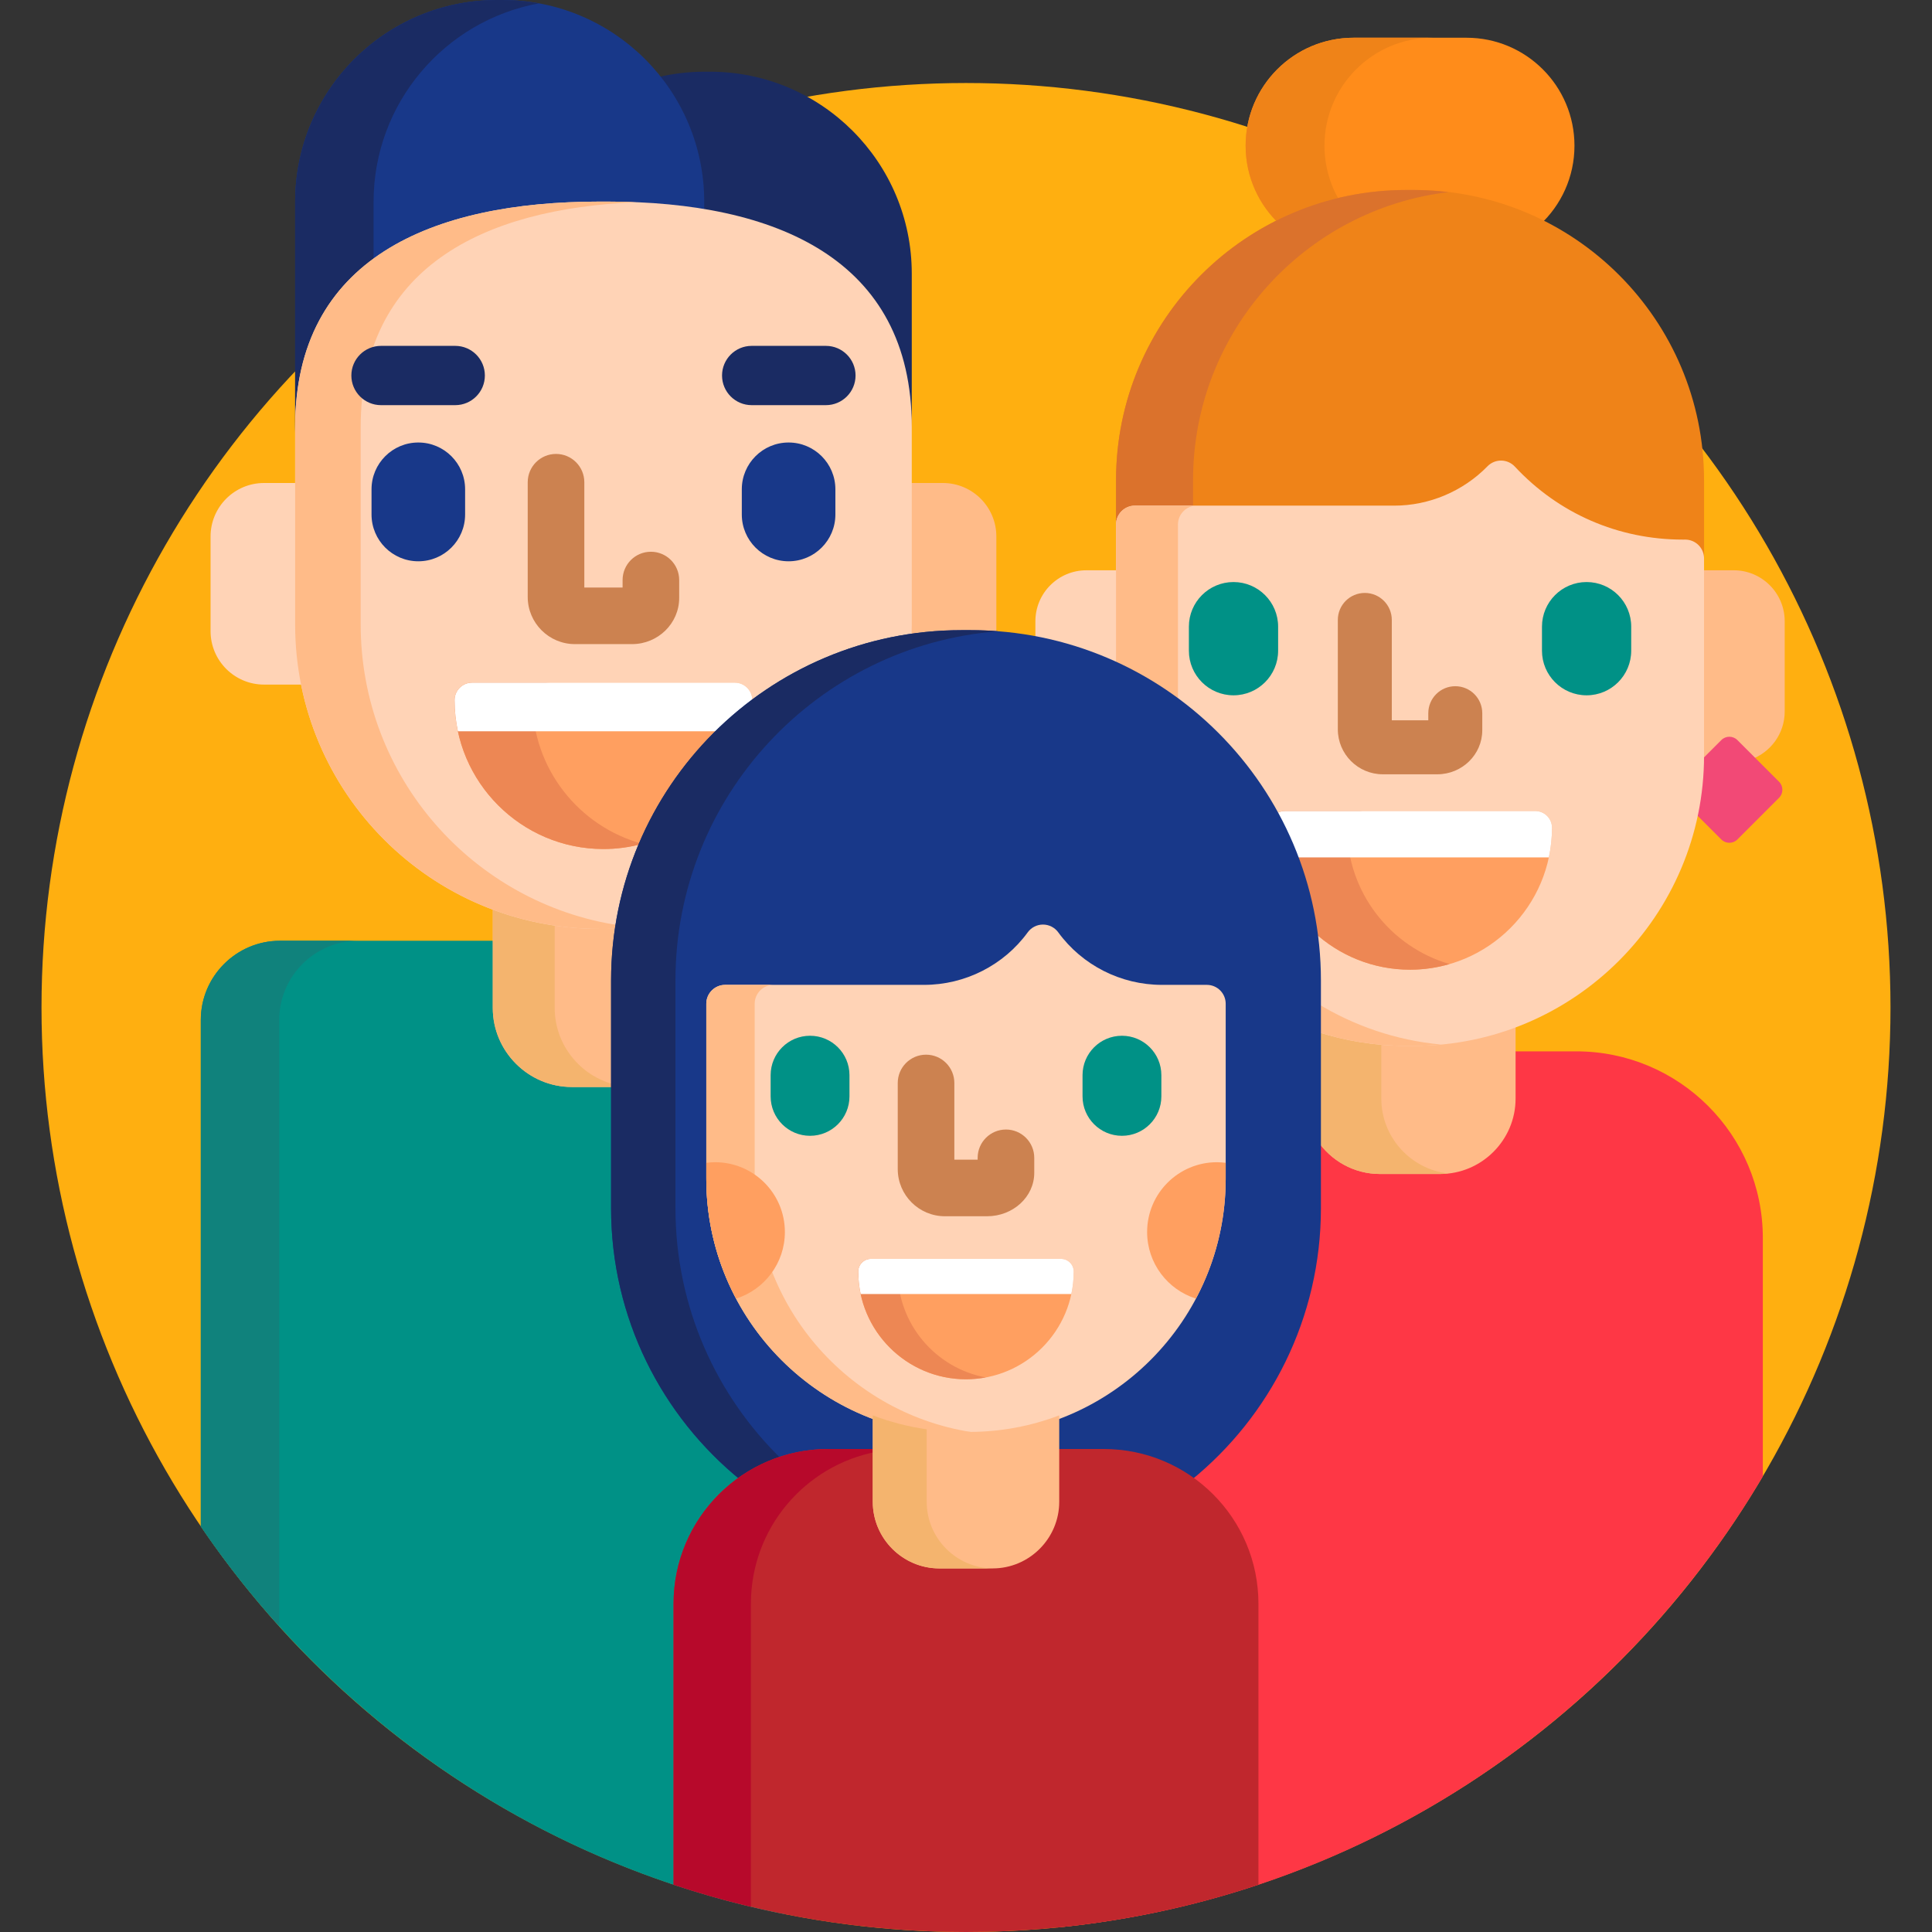
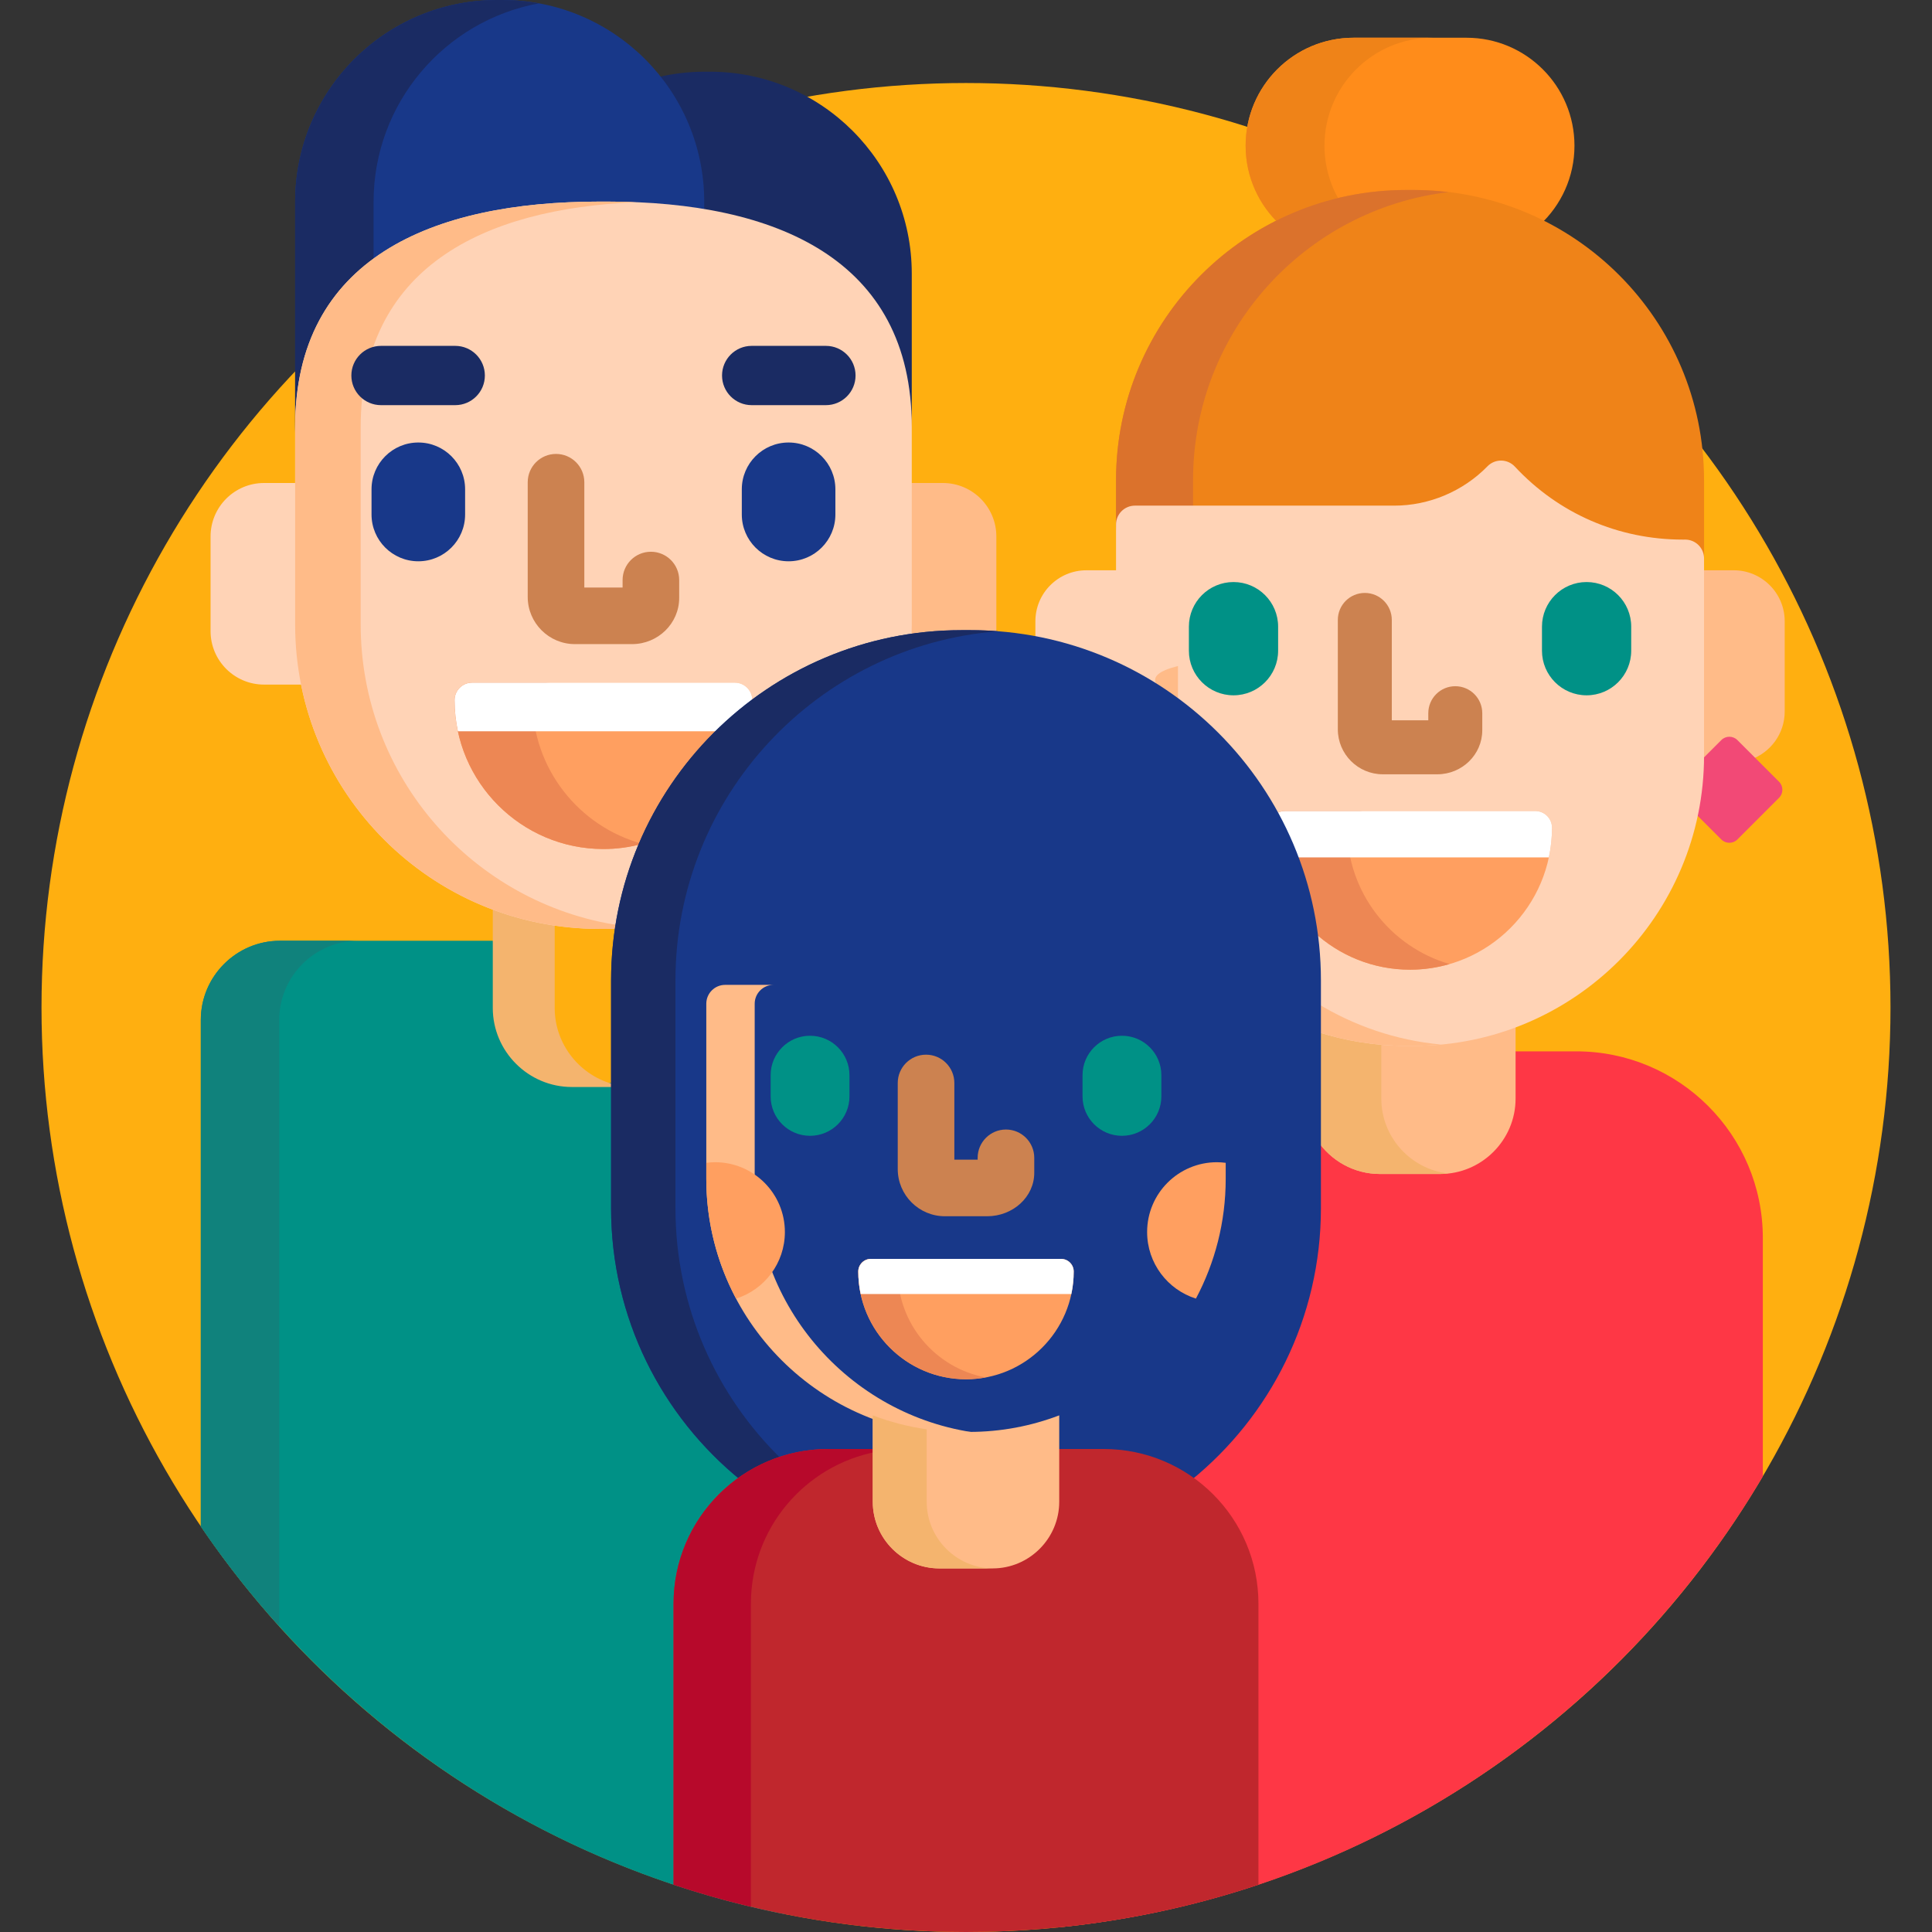
<svg xmlns="http://www.w3.org/2000/svg" version="1.1" id="Capa_1" x="0px" y="0px" viewBox="0 0 512 512" style="enable-background:new 0 0 512 512;" xml:space="preserve">
  <rect x="0" y="0" width="512" height="512" fill="#333333" stroke="none" />
  <circle style="fill:#FFAF10;" cx="256" cy="267" r="245" />
  <path style="fill:#FF8C1A;" d="M339.29,59.605C349.389,54.732,360.714,52,372.678,52h1.998c11.963,0,23.289,2.732,33.387,7.606  c5.647-5.226,9.186-12.698,9.186-20.999C417.249,22.809,404.44,10,388.642,10h-29.93c-15.799,0-28.607,12.809-28.607,28.607  C330.104,46.908,333.644,54.38,339.29,59.605z" />
  <path style="fill:#EF8318;" d="M339.29,59.605c5.103-2.462,10.527-4.356,16.181-5.649C352.645,49.52,351,44.257,351,38.607  C351,22.809,363.809,10,379.607,10h-20.896c-15.799,0-28.607,12.809-28.607,28.607C330.104,46.908,333.644,54.38,339.29,59.605z" />
  <path style="fill:#1A2B63;" d="M188.117,19h-1.39c-4.379,0-8.63,0.538-12.703,1.53c7.128,9.09,11.389,20.535,11.389,32.981v3.259  c32.594,5.112,56.215,21.914,56.215,57.938V72.511C241.628,42.958,217.67,19,188.117,19z" />
  <path style="fill:#183889;" d="M158.874,55h2.095c8.974,0,17.596,0.628,25.659,1.976v-3.464C186.628,23.958,162.67,0,133.117,0  h-1.39c-29.554,0-53.512,23.958-53.512,53.511v61.197C78.215,70.162,114.328,55,158.874,55z" />
  <path style="fill:#1A2B63;" d="M99,70.1V53.511c0-26.24,18.893-48.053,43.814-52.618C139.667,0.317,136.43,0,133.117,0h-1.39  c-29.554,0-53.512,23.958-53.512,53.511v61.197C78.215,93.92,86.084,79.535,99,70.1z" />
  <path style="fill:#009186;" d="M179.5,498.755V425c0-12.838,6.239-24.986,16.69-32.496c0.252-0.181,0.405-0.468,0.416-0.778  c0.011-0.31-0.123-0.607-0.362-0.804c-21.164-17.529-33.303-43.326-33.303-70.775V287h-9.991c-11.523,0-20.95-9.428-20.95-20.949  v-16.738H74.169c-11.522,0-20.95,9.428-20.95,20.951v134.262c35.494,52.234,90.641,90.027,154.812,102.767  c0.854-0.169,1.703-0.35,2.554-0.528C200.067,504.781,189.688,502.117,179.5,498.755z" />
  <path style="fill:#10827C;" d="M74,270.264c0-11.523,9.428-20.951,20.95-20.951H74.169c-11.522,0-20.95,9.428-20.95,20.951v134.262  c6.32,9.301,13.274,18.134,20.781,26.46V270.264z" />
  <path style="fill:#FFD3B6;" d="M79.215,165.508V128h-9.241c-7.828,0-14.173,6.347-14.173,14.174v25.076  c0,7.827,6.345,14.173,14.173,14.173h10.841C79.768,176.279,79.215,170.956,79.215,165.508z" />
  <g>
    <path style="fill:#FFBB88;" d="M254.794,168h2.411c2.283,0,4.545,0.087,6.787,0.251c0.023-0.332,0.05-0.663,0.05-1.001v-25.076   c0-7.827-6.346-14.174-14.174-14.174h-9.24v37.508c0,1.208-0.038,2.406-0.091,3.6C245.185,168.381,249.946,168,254.794,168z" />
-     <path style="fill:#FFBB88;" d="M162.941,259.853c0-5.04,0.415-9.985,1.2-14.808c-1.053,0.042-2.109,0.074-3.172,0.074h-2.095   c-9.959,0-19.488-1.855-28.283-5.209v27.207c0,11.522,9.428,20.949,20.95,20.949h11.4L162.941,259.853L162.941,259.853z" />
  </g>
  <path style="fill:#F4B46E;" d="M162.941,287.432c-9.12-2.263-15.941-10.521-15.941-20.314v-22.904  c-5.685-0.859-11.179-2.309-16.409-4.303v27.207c0,11.522,9.428,20.949,20.95,20.949h11.4V287.432z" />
  <path style="fill:#FFD3B6;" d="M241.541,168.96c0.048-1.146,0.087-2.295,0.087-3.452v-52.376c0-44.546-36.113-59.708-80.659-59.708  h-2.095c-44.547,0-80.659,15.162-80.659,59.708v52.376c0,44.546,36.112,80.658,80.659,80.658h2.095c1.007,0,2.005-0.04,3.003-0.076  C169.982,206.269,201.65,174.751,241.541,168.96z" />
  <path style="fill:#FFBB88;" d="M164.11,245.232c-38.785-5.856-68.523-39.306-68.523-79.725v-52.376  c0-41.969,32.058-57.849,73.021-59.547c-2.515-0.104-5.061-0.161-7.638-0.161h-2.095c-44.547,0-80.659,15.162-80.659,59.708v52.376  c0,44.546,36.112,80.658,80.659,80.658h2.095c1.007,0,2.006-0.036,3.003-0.075C164.016,245.804,164.064,245.519,164.11,245.232z" />
  <g>
    <path style="fill:#183889;" d="M123.259,136.347c0,6.848-5.553,12.4-12.4,12.4l0,0c-6.849,0-12.4-5.553-12.4-12.4v-6.678   c0-6.848,5.552-12.4,12.4-12.4l0,0c6.848,0,12.4,5.553,12.4,12.4V136.347z" />
    <path style="fill:#183889;" d="M221.386,136.347c0,6.848-5.551,12.4-12.4,12.4l0,0c-6.849,0-12.4-5.553-12.4-12.4v-6.678   c0-6.848,5.552-12.4,12.4-12.4l0,0c6.85,0,12.4,5.553,12.4,12.4V136.347z" />
  </g>
  <path style="fill:#CC8250;" d="M167.492,170.697h-15.141c-6.893,0-12.5-5.607-12.5-12.5v-30.4c0-4.143,3.358-7.5,7.5-7.5  c4.143,0,7.5,3.357,7.5,7.5v27.9h10.141v-1.978c0-4.143,3.357-7.5,7.5-7.5s7.5,3.357,7.5,7.5v4.739  C179.992,165.207,174.384,170.697,167.492,170.697z" />
  <path style="fill:#FF9F60;" d="M199.34,186.68c0.011-0.376,0.029-0.749,0.029-1.127c0-2.563-2.078-4.642-4.641-4.642h-69.611  c-2.564,0-4.643,2.078-4.643,4.642c0,21.75,17.696,39.446,39.447,39.446c3.635,0,7.152-0.504,10.496-1.429  C176.745,208.914,186.781,196.221,199.34,186.68z" />
  <path style="fill:#ED8754;" d="M141.105,185.554c0-2.563,2.078-4.642,4.643-4.642h-20.631c-2.564,0-4.643,2.078-4.643,4.642  c0,21.75,17.696,39.446,39.447,39.446c3.569,0,7.025-0.485,10.316-1.377C153.475,219.075,141.105,203.735,141.105,185.554z" />
  <path style="fill:#FFFFFF;" d="M199.338,186.681c0.011-0.376,0.03-0.749,0.03-1.128c0-2.563-2.078-4.642-4.641-4.642h-69.611  c-2.564,0-4.643,2.078-4.643,4.642c0,2.824,0.305,5.579,0.871,8.237h69.7C193.665,191.262,196.434,188.888,199.338,186.681z" />
  <g>
    <path style="fill:#1A2B63;" d="M218.873,107.37h-19.669c-4.339,0-7.856-3.517-7.856-7.856c0-4.339,3.518-7.855,7.856-7.855h19.669   c4.34,0,7.857,3.517,7.857,7.855C226.73,103.854,223.212,107.37,218.873,107.37z" />
    <path style="fill:#1A2B63;" d="M120.64,107.37h-19.67c-4.34,0-7.856-3.517-7.856-7.856c0-4.339,3.517-7.855,7.856-7.855h19.67   c4.339,0,7.855,3.517,7.855,7.855C128.496,103.854,124.979,107.37,120.64,107.37z" />
  </g>
  <path style="fill:#FE3745;" d="M417.709,278.617h-17.063v12.524c0,10.464-8.513,18.977-18.977,18.977h-15.982  c-7.156,0-13.395-3.983-16.628-9.846v19.875c0,27.449-12.139,53.246-33.303,70.775c-0.239,0.198-0.373,0.495-0.362,0.804  c0.011,0.31,0.164,0.597,0.416,0.778c10.451,7.51,16.69,19.658,16.69,32.496v73.755c-16.989,5.605-34.503,9.302-52.315,11.057v1  c79.733-7.814,148.241-53.85,186.983-119.542v-63.193C467.169,300.762,445.024,278.617,417.709,278.617z" />
  <path style="fill:#FFD3B6;" d="M296.762,176.964v-25.833h-8.858c-7.465,0-13.515,6.052-13.515,13.516v4.972  C282.244,171.111,289.748,173.603,296.762,176.964z" />
  <path style="fill:#FFBB88;" d="M459.449,151.131h-8.857v49.117c0,0.612-0.032,1.217-0.046,1.826h1.33l4.301-4.301  c1.167-1.167,3.076-1.167,4.242,0l3.521,3.521c5.254-1.853,9.026-6.848,9.026-12.735v-23.913  C472.965,157.183,466.914,151.131,459.449,151.131z" />
  <path style="fill:#F24976;" d="M471.473,207.176l-11.055-11.055c-1.167-1.166-3.076-1.166-4.242,0l-5.623,5.623  c-0.091,4.654-0.583,9.212-1.479,13.627l7.102,7.102c1.167,1.167,3.076,1.167,4.242,0l11.055-11.055  C472.639,210.251,472.639,208.342,471.473,207.176z" />
  <path style="fill:#EF8318;" d="M374.676,50.343h-1.998c-42.479,0-76.915,34.436-76.915,76.914v13.58c0-2.761,2.239-5,5-5H369.5  c9.233,0,18.238-3.803,24.706-10.435c0.941-0.965,2.233-1.509,3.58-1.509c0.019,0,0.038,0,0.058,0.001  c1.368,0.016,2.669,0.591,3.602,1.592c11.622,12.479,27.445,19.351,44.556,19.351c0,0,0.575-0.003,0.591-0.003  c1.317,0,2.582,0.52,3.518,1.447c0.948,0.939,1.482,2.219,1.482,3.553v-22.577C451.591,84.779,417.154,50.343,374.676,50.343z" />
  <path style="fill:#DB722C;" d="M300.762,135.837h15.409v-8.58c0-39.361,29.574-71.795,67.71-76.347  c-3.021-0.36-6.088-0.567-9.205-0.567h-1.998c-42.479,0-76.915,34.436-76.915,76.914v13.58  C295.762,138.076,298.001,135.837,300.762,135.837z" />
  <path style="fill:#FFBB88;" d="M374.676,276.163h-1.998c-8.246,0-16.181-1.336-23.619-3.782v29.789  c3.589,5.382,9.71,8.949,16.628,8.949h15.982c10.988,0,19.977-8.99,19.977-19.977v-19.946  C393.259,274.394,384.172,276.163,374.676,276.163z" />
  <path style="fill:#F4B46E;" d="M366.063,291.142v-15.285c-5.886-0.511-11.576-1.703-17.004-3.484v29.797  c3.589,5.382,9.71,8.949,16.628,8.949h15.982c0.739,0,1.467-0.048,2.186-0.127C373.886,309.893,366.063,301.389,366.063,291.142z" />
  <path style="fill:#FFD3B6;" d="M450.109,144.444c-0.936-0.927-2.201-1.447-3.518-1.447C446.575,142.997,446,143,446,143  c-17.11,0-32.934-6.872-44.556-19.351c-0.933-1.001-2.234-1.576-3.602-1.592c-0.02,0-0.039,0-0.058,0  c-1.347,0-2.638,0.543-3.58,1.509C387.738,130.197,378.733,134,369.5,134h-68.738c-2.761,0-5,2.239-5,5v37.496  c31.44,14.601,53.296,46.472,53.296,83.357v13.584c7.447,2.409,15.38,3.726,23.619,3.726h1.998  c42.411,0,76.915-34.504,76.915-76.915v-52.251C451.591,146.663,451.058,145.383,450.109,144.444z" />
  <g>
-     <path style="fill:#FFBB88;" d="M312.171,186.305V139c0-2.761,2.239-5,5-5h-16.409c-2.761,0-5,2.239-5,5v37.496   C301.586,179.201,307.083,182.493,312.171,186.305z" />
+     <path style="fill:#FFBB88;" d="M312.171,186.305V139c0-2.761,2.239-5,5-5c-2.761,0-5,2.239-5,5v37.496   C301.586,179.201,307.083,182.493,312.171,186.305z" />
    <path style="fill:#FFBB88;" d="M349.059,265.877v7.56c7.447,2.409,15.38,3.726,23.619,3.726h1.998c2.431,0,4.832-0.127,7.205-0.349   C369.942,275.699,358.793,271.834,349.059,265.877z" />
  </g>
  <g>
    <path style="fill:#009186;" d="M338.716,172.44c0,6.529-5.295,11.825-11.825,11.825l0,0c-6.531,0-11.825-5.295-11.825-11.825   v-6.368c0-6.53,5.294-11.825,11.825-11.825l0,0c6.529,0,11.825,5.295,11.825,11.825V172.44z" />
    <path style="fill:#009186;" d="M432.289,172.44c0,6.529-5.293,11.825-11.825,11.825l0,0c-6.53,0-11.825-5.295-11.825-11.825v-6.368   c0-6.53,5.294-11.825,11.825-11.825l0,0c6.532,0,11.825,5.295,11.825,11.825V172.44z" />
  </g>
  <path style="fill:#CC8250;" d="M380.896,205.196h-14.438c-6.573,0-11.92-5.347-11.92-11.919v-28.99c0-3.95,3.203-7.152,7.152-7.152  c3.95,0,7.152,3.202,7.152,7.152v26.605h9.67v-1.886c0-3.95,3.202-7.152,7.152-7.152c3.951,0,7.152,3.202,7.152,7.152v4.519  C392.816,199.961,387.469,205.196,380.896,205.196z" />
  <path style="fill:#FF9F60;" d="M406.868,214.937h-66.38c-1.009,0-1.928,0.351-2.672,0.919c5.196,9.481,8.763,19.975,10.333,31.102  c6.712,6.214,15.682,10.021,25.528,10.021c20.742,0,37.616-16.875,37.616-37.616C411.293,216.919,409.312,214.937,406.868,214.937z" />
  <path style="fill:#ED8754;" d="M357,219.363c0-2.444,1.981-4.426,4.427-4.426h-20.939c-1.009,0-1.928,0.351-2.672,0.919  c5.196,9.481,8.763,19.975,10.333,31.102c6.712,6.214,15.682,10.021,25.528,10.021c3.633,0,7.144-0.528,10.47-1.494  C368.485,250.939,357,236.471,357,219.363z" />
  <path style="fill:#FFFFFF;" d="M406.868,214.937h-66.38c-1.009,0-1.928,0.351-2.672,0.919c1.998,3.645,3.751,7.44,5.247,11.363h67.4  c0.54-2.535,0.831-5.162,0.831-7.855C411.293,216.919,409.312,214.937,406.868,214.937z" />
  <path style="fill:#183889;" d="M257.206,167h-2.411c-51.282,0-92.853,41.572-92.853,92.853v60.294  c0,29.167,13.452,55.187,34.485,72.209C202.951,387.73,210.91,385,219.5,385h12.794v-8.482c7.34,2.624,15.011,3.953,22.823,3.953  h1.765c7.813,0,15.484-1.329,22.824-3.953V385H292.5c8.59,0,16.548,2.73,23.074,7.356c21.033-17.022,34.485-43.043,34.485-72.209  v-60.294C350.059,208.572,308.487,167,257.206,167z" />
  <path style="fill:#1A2B63;" d="M196.426,392.356c3.302-2.341,6.97-4.198,10.905-5.458C189.868,370.016,179,346.355,179,320.147  v-60.294c0-48.816,37.671-88.832,85.529-92.566c-2.417-0.189-4.859-0.287-7.324-0.287h-2.411c-51.282,0-92.853,41.572-92.853,92.853  v60.294C161.941,349.314,175.393,375.334,196.426,392.356z" />
  <path style="fill:#C0272D;" d="M292.5,384h-12.794v14c0,9.179-7.468,16.647-16.647,16.647h-14.117  c-9.179,0-16.648-7.468-16.648-16.647v-14H219.5c-22.644,0-41,18.356-41,41v74.478C202.859,507.594,228.914,512,256,512  s53.141-4.406,77.5-12.522V425C333.5,402.356,315.144,384,292.5,384z" />
  <path style="fill:#B7092B;" d="M232.294,384H219.5c-22.644,0-41,18.356-41,41v74.478c6.708,2.235,13.549,4.178,20.5,5.836V425  c0-20.008,14.336-36.659,33.294-40.267V384z" />
-   <path style="fill:#FFD3B6;" d="M255.117,380.353c-37.463,0-67.94-30.478-67.94-67.941V266c0-2.761,2.238-5,5-5h52.725  c10.849,0,21.112-5.206,27.457-13.924c0.94-1.293,2.443-2.058,4.043-2.058c1.599,0,3.102,0.765,4.043,2.058  c6.344,8.719,16.608,13.924,27.457,13.924h11.921c2.762,0,5,2.239,5,5v46.412c0,37.463-30.478,67.941-67.941,67.941H255.117z" />
  <path style="fill:#FFBB88;" d="M200,312.412V266c0-2.761,2.238-5,5-5h-12.823c-2.762,0-5,2.239-5,5v46.412  c0,37.463,30.478,67.941,67.94,67.941h1.765c1.869,0,3.717-0.089,5.547-0.243C227.536,377.293,200,348.017,200,312.412z" />
  <g>
    <path style="fill:#FF9F60;" d="M189.5,308c-0.789,0-1.561,0.065-2.323,0.161v4.25c0,11.457,2.862,22.254,7.891,31.732   C202.563,341.781,208,334.776,208,326.5C208,316.283,199.717,308,189.5,308z" />
    <path style="fill:#FF9F60;" d="M324.823,308.161c-0.763-0.096-1.535-0.161-2.323-0.161c-10.217,0-18.5,8.283-18.5,18.5   c0,8.276,5.436,15.28,12.932,17.644c5.029-9.479,7.891-20.275,7.891-31.732V308.161z" />
  </g>
  <path style="fill:#FFBB88;" d="M256.882,379.471h-1.765c-8.388,0-16.414-1.563-23.823-4.388V398c0,9.706,7.941,17.647,17.648,17.647  h14.117c9.706,0,17.647-7.941,17.647-17.647v-22.917C273.297,377.908,265.27,379.471,256.882,379.471z" />
  <path style="fill:#F4B46E;" d="M245.588,398v-19.215c-4.958-0.713-9.743-1.967-14.294-3.702V398c0,9.706,7.941,17.647,17.648,17.647  h14.117c0.03,0,0.059-0.004,0.088-0.004C253.481,415.594,245.588,407.676,245.588,398z" />
  <g>
    <path style="fill:#009186;" d="M225.118,290.555c0,5.769-4.678,10.445-10.446,10.445l0,0c-5.768,0-10.445-4.677-10.445-10.445   v-5.625c0-5.768,4.678-10.445,10.445-10.445l0,0c5.768,0,10.446,4.677,10.446,10.445V290.555z" />
    <path style="fill:#009186;" d="M307.773,290.555c0,5.769-4.677,10.445-10.445,10.445l0,0c-5.77,0-10.445-4.677-10.445-10.445   v-5.625c0-5.768,4.676-10.445,10.445-10.445l0,0c5.769,0,10.445,4.677,10.445,10.445V290.555z" />
  </g>
  <path style="fill:#CC8250;" d="M261.588,322.319h-11.176c-6.893,0-12.5-5.607-12.5-12.5V287c0-4.142,3.358-7.5,7.5-7.5  s7.5,3.358,7.5,7.5v20.319h6.176v-0.483c0-4.142,3.358-7.5,7.5-7.5s7.5,3.358,7.5,7.5v3.992  C274.088,317.164,268.48,322.319,261.588,322.319z" />
  <path style="fill:#FF9F60;" d="M256,365.52c-15.741,0-28.546-12.806-28.546-28.545c0-1.855,1.504-3.358,3.359-3.358h50.374  c1.854,0,3.358,1.503,3.358,3.358C284.546,352.714,271.74,365.52,256,365.52z" />
  <path style="fill:#ED8754;" d="M237.908,336.975c0-1.855,1.504-3.358,3.359-3.358h-10.454c-1.855,0-3.359,1.503-3.359,3.358  c0,15.74,12.805,28.545,28.546,28.545c1.786,0,3.531-0.173,5.227-0.488C247.975,362.568,237.908,350.929,237.908,336.975z" />
  <path style="fill:#FFFFFF;" d="M281.188,333.616h-50.374c-1.855,0-3.359,1.503-3.359,3.358c0,2.044,0.221,4.037,0.63,5.961h55.831  c0.41-1.924,0.631-3.917,0.631-5.961C284.546,335.12,283.041,333.616,281.188,333.616z" />
  <g>
</g>
  <g>
</g>
  <g>
</g>
  <g>
</g>
  <g>
</g>
  <g>
</g>
  <g>
</g>
  <g>
</g>
  <g>
</g>
  <g>
</g>
  <g>
</g>
  <g>
</g>
  <g>
</g>
  <g>
</g>
  <g>
</g>
</svg>